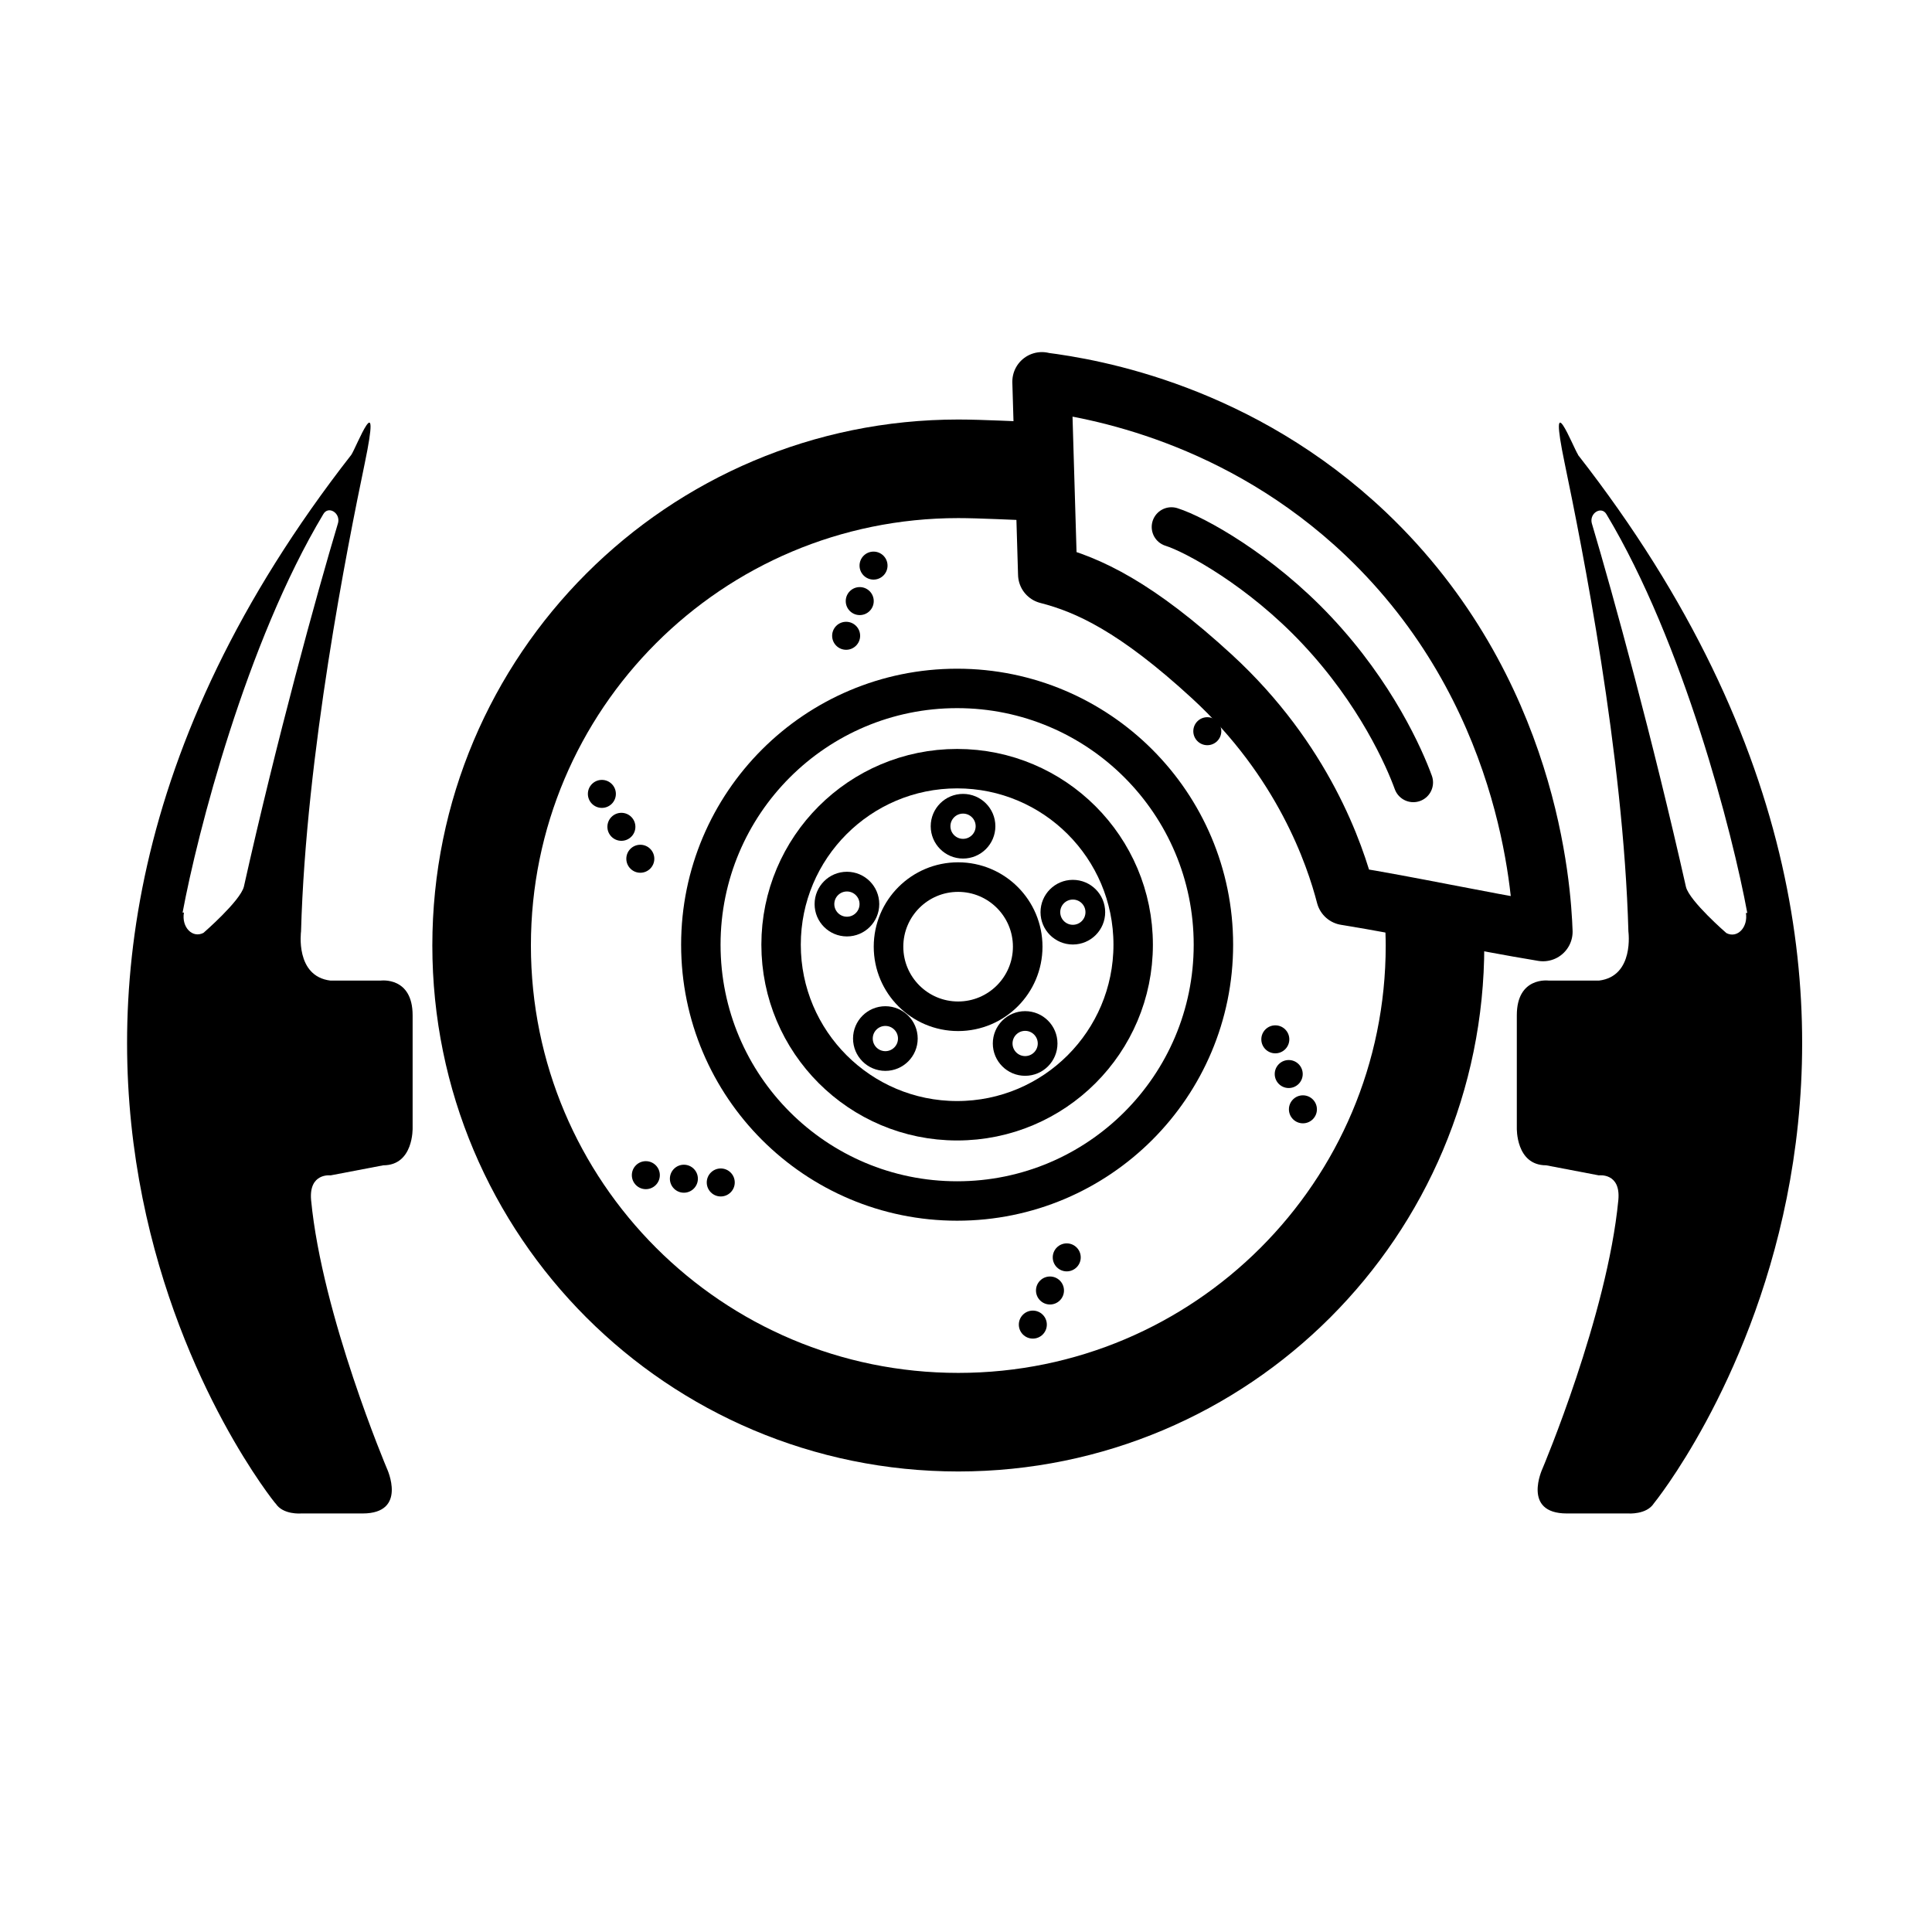
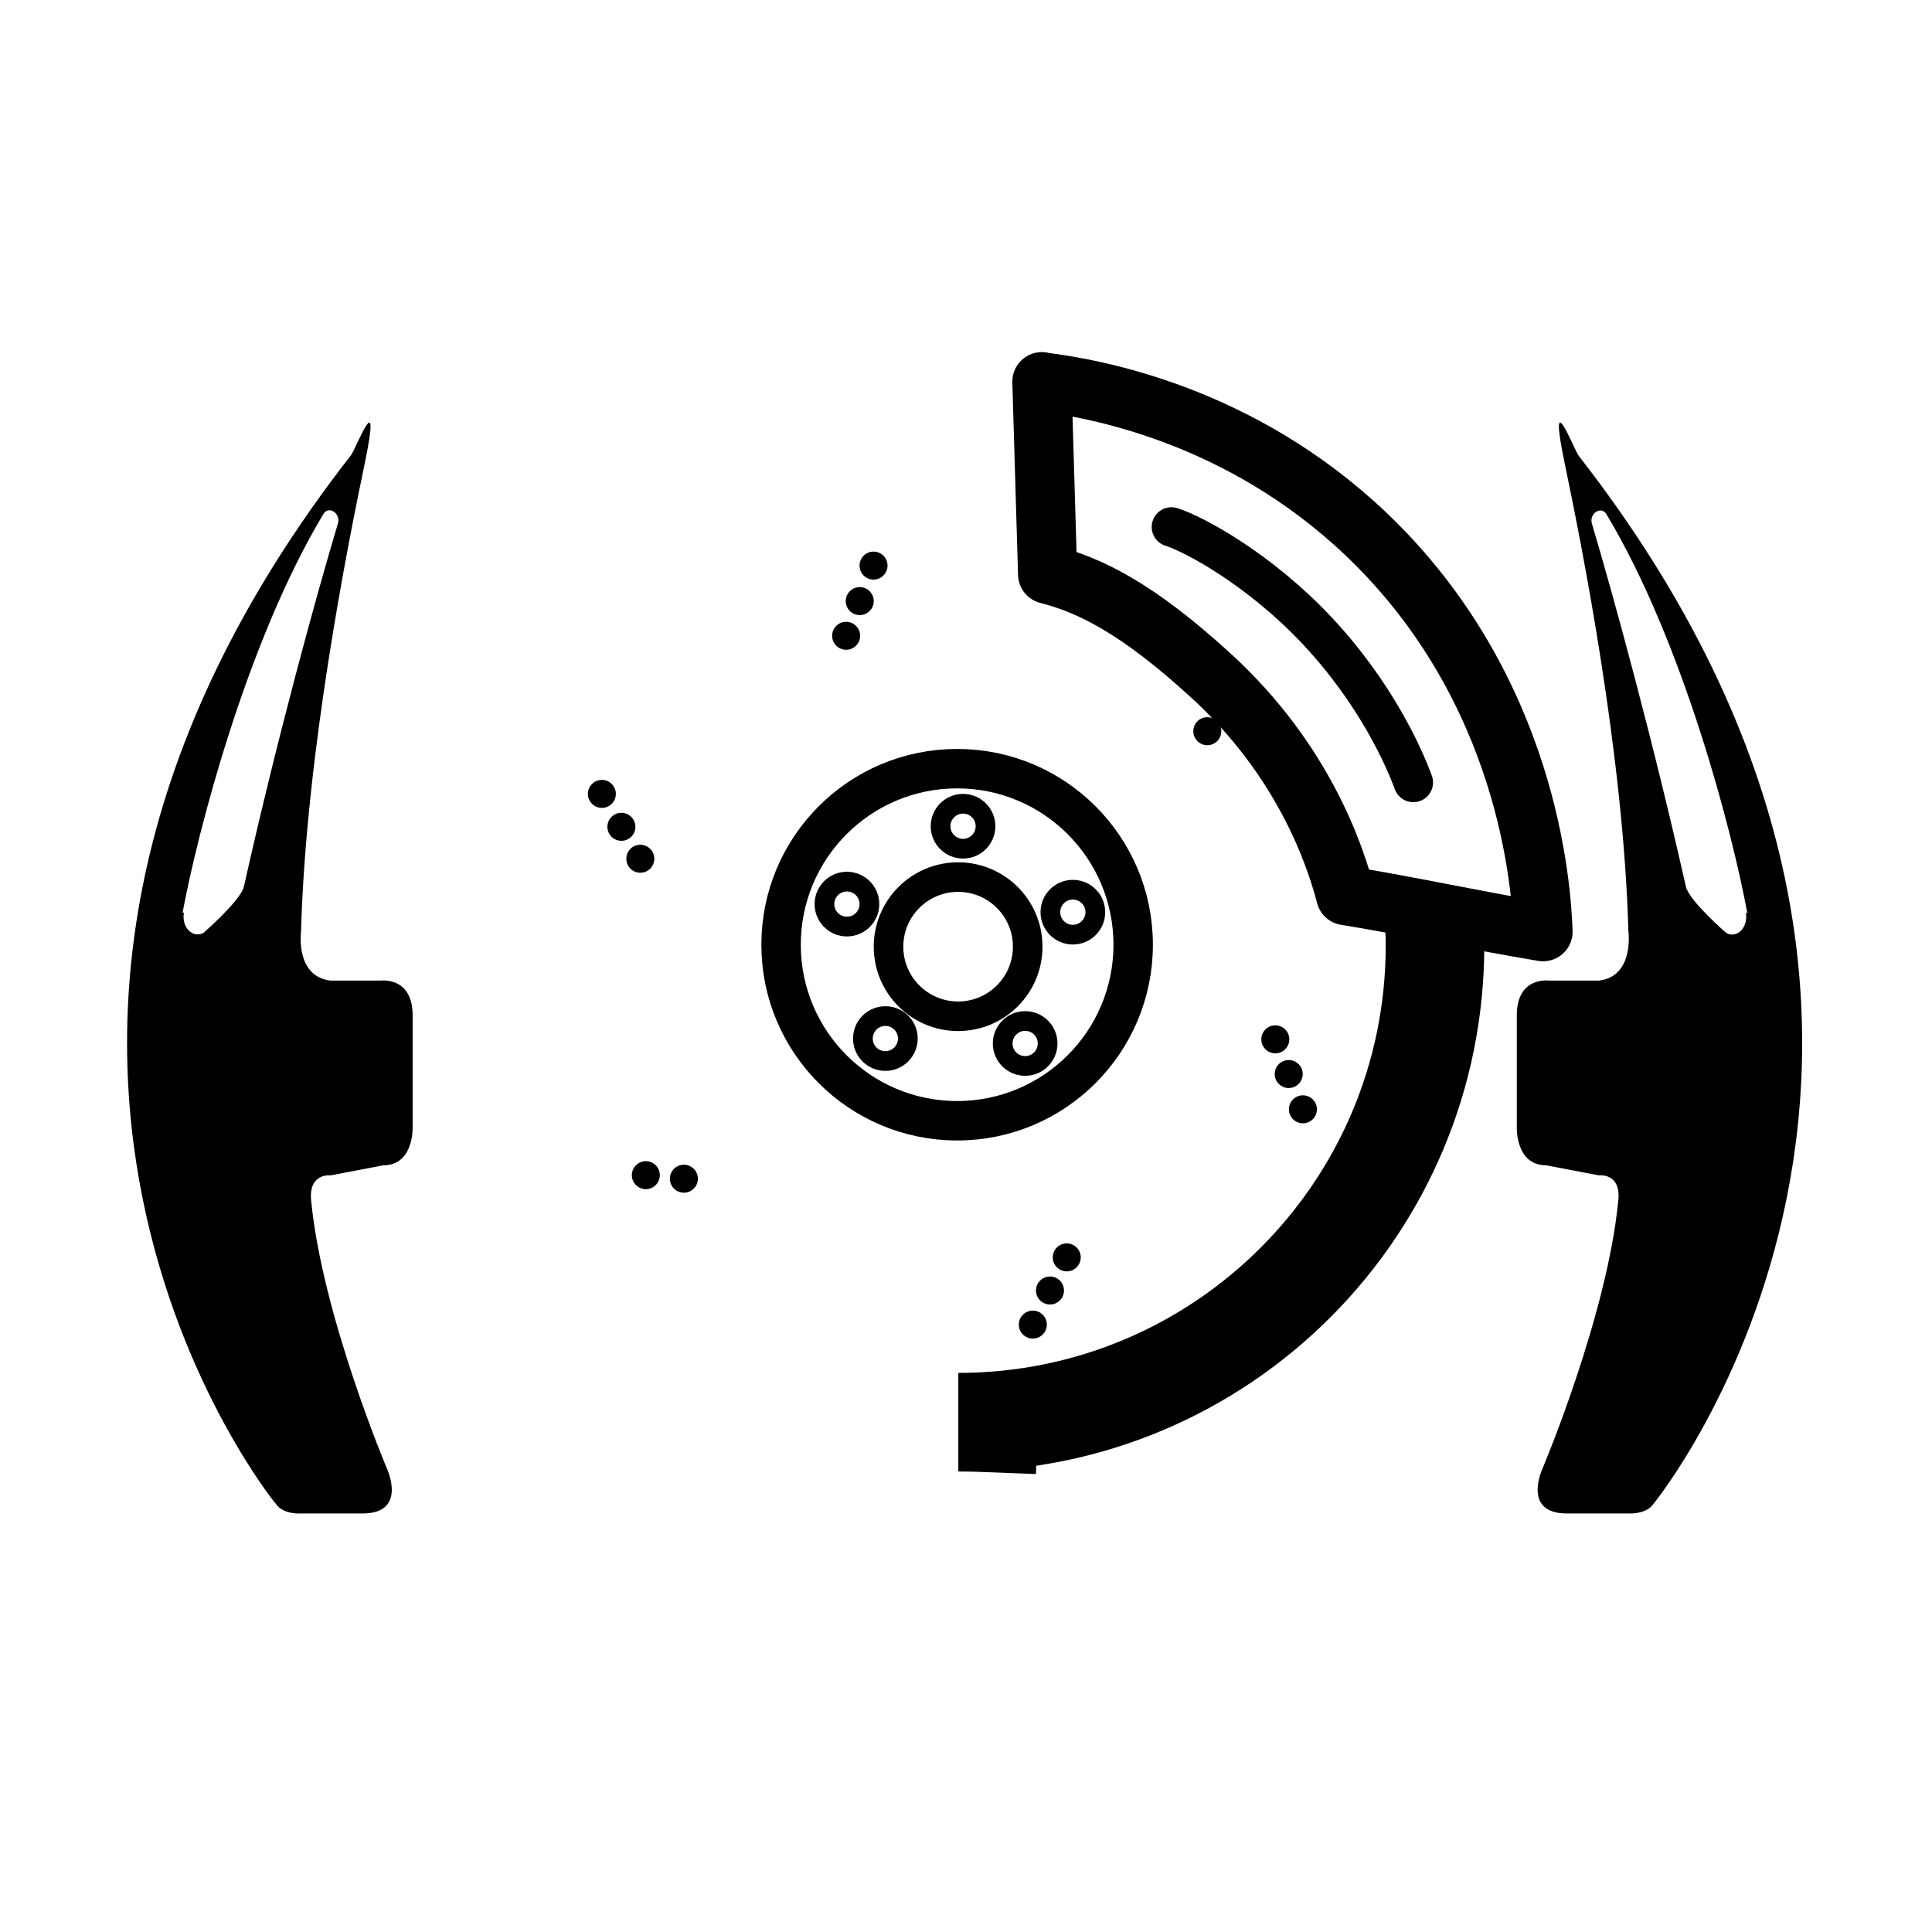
<svg xmlns="http://www.w3.org/2000/svg" viewBox="0 0 98 98" version="1.1" id="Ebene_1">
  <defs>
    <style>
      .st0 {
        stroke-linecap: round;
      }

      .st0, .st1, .st2, .st3, .st4, .st5 {
        fill: none;
        stroke: #000;
      }

      .st0, .st2 {
        stroke-linejoin: round;
      }

      .st0, .st4 {
        stroke-width: 2px;
      }

      .st1 {
        stroke-width: 1.5px;
      }

      .st1, .st3, .st4, .st5 {
        stroke-miterlimit: 10;
      }

      .st2 {
        stroke-width: 3px;
      }

      .st5 {
        stroke-width: 5px;
      }
    </style>
  </defs>
  <g>
    <circle r="1.14" cy="52.68" cx="44.91" class="st3" />
    <circle r="1.14" cy="45.86" cx="42.96" class="st3" />
    <circle r="1.14" cy="41.91" cx="48.85" class="st3" />
    <circle r="1.14" cy="46.27" cx="54.42" class="st3" />
    <circle r="1.14" cy="52.93" cx="52" class="st3" />
  </g>
  <circle r=".71" cy="28.69" cx="44.31" />
  <circle r=".71" cy="30.49" cx="43.61" />
  <circle r=".71" cy="32.25" cx="42.92" />
  <circle r=".71" cy="37.08" cx="63.13" />
  <circle r=".71" cy="37.09" cx="61.24" />
  <circle r=".71" cy="40.27" cx="30.53" />
  <circle r=".71" cy="41.94" cx="31.52" />
  <circle r=".71" cy="43.56" cx="32.48" />
  <circle r=".71" cy="59.61" cx="32.76" />
  <circle r=".71" cy="59.79" cx="34.69" />
-   <circle r=".71" cy="59.98" cx="36.56" />
  <circle r=".71" cy="67.19" cx="52.39" />
  <circle r=".71" cy="65.46" cx="53.26" />
  <circle r=".71" cy="63.78" cx="54.11" />
  <circle r=".71" cy="56.27" cx="66.09" />
  <circle r=".71" cy="54.48" cx="65.37" />
  <circle r=".71" cy="52.72" cx="64.69" />
-   <path d="M72.75,46.64c.02.44.04.87.04,1.32,0,13.36-10.82,24.18-24.18,24.18s-24.18-10.82-24.18-24.18,10.82-24.18,24.18-24.18c1.14,0,2.95.1,4.01.13" class="st5" />
-   <circle r="13" cy="47.92" cx="48.55" class="st4" />
+   <path d="M72.75,46.64c.02.44.04.87.04,1.32,0,13.36-10.82,24.18-24.18,24.18c1.14,0,2.95.1,4.01.13" class="st5" />
  <circle r="8.93" cy="47.92" cx="48.55" class="st4" />
  <circle r="3.53" cy="48.02" cx="48.6" class="st1" />
  <g>
    <path d="M52.85,19.36l.29,9.77c2.07.53,4.5,1.66,8.34,5.19,4.63,4.26,6.24,9.03,6.78,11.11,3.34.54,6.66,1.28,10.01,1.83-.08-2.16-.69-12.28-8.98-20.17-6.43-6.11-13.81-7.39-16.44-7.72h0Z" class="st2" />
    <path d="M59.42,26.73c1.21.38,4.53,2.21,7.38,5.25,3,3.19,4.44,6.47,4.89,7.71" class="st0" />
  </g>
  <path d="M13.98,76.26c.37.59,1.3.51,1.3.51h3.11c2.3,0,1.24-2.27,1.24-2.27,0,0-3.29-7.77-3.85-13.63-.12-1.39.99-1.25.99-1.25l2.67-.51c1.55,0,1.49-1.9,1.49-1.9v-5.71c0-1.98-1.62-1.76-1.62-1.76h-2.55c-1.8-.22-1.49-2.49-1.49-2.49.25-9.01,2.36-19.56,3.23-23.74s-.43-.81-.68-.44c-23.11,29.6-3.85,53.19-3.85,53.19ZM9.26,46.3c.75-4.03,3.23-13.7,7.14-20.22.25-.44.87-.07.75.44-1.12,3.74-3.11,10.99-4.78,18.46-.19.73-2.05,2.34-2.05,2.34-.56.29-1.12-.29-.99-1.03h-.06Z" />
  <path d="M80.05,23.07c-.25-.37-1.55-3.74-.68.44s2.98,14.73,3.23,23.74c0,0,.31,2.27-1.49,2.49h-2.55s-1.62-.22-1.62,1.76v5.71s-.06,1.9,1.49,1.9l2.67.51s1.12-.15.99,1.25c-.56,5.86-3.85,13.63-3.85,13.63,0,0-1.06,2.27,1.24,2.27h3.11s.93.07,1.3-.51c0,0,19.26-23.59-3.85-53.19ZM88.56,46.3c.12.73-.43,1.32-.99,1.03,0,0-1.86-1.61-2.05-2.34-1.68-7.47-3.67-14.73-4.78-18.46-.12-.51.5-.88.75-.44,3.91,6.52,6.4,16.19,7.14,20.22h-.06Z" />
</svg>